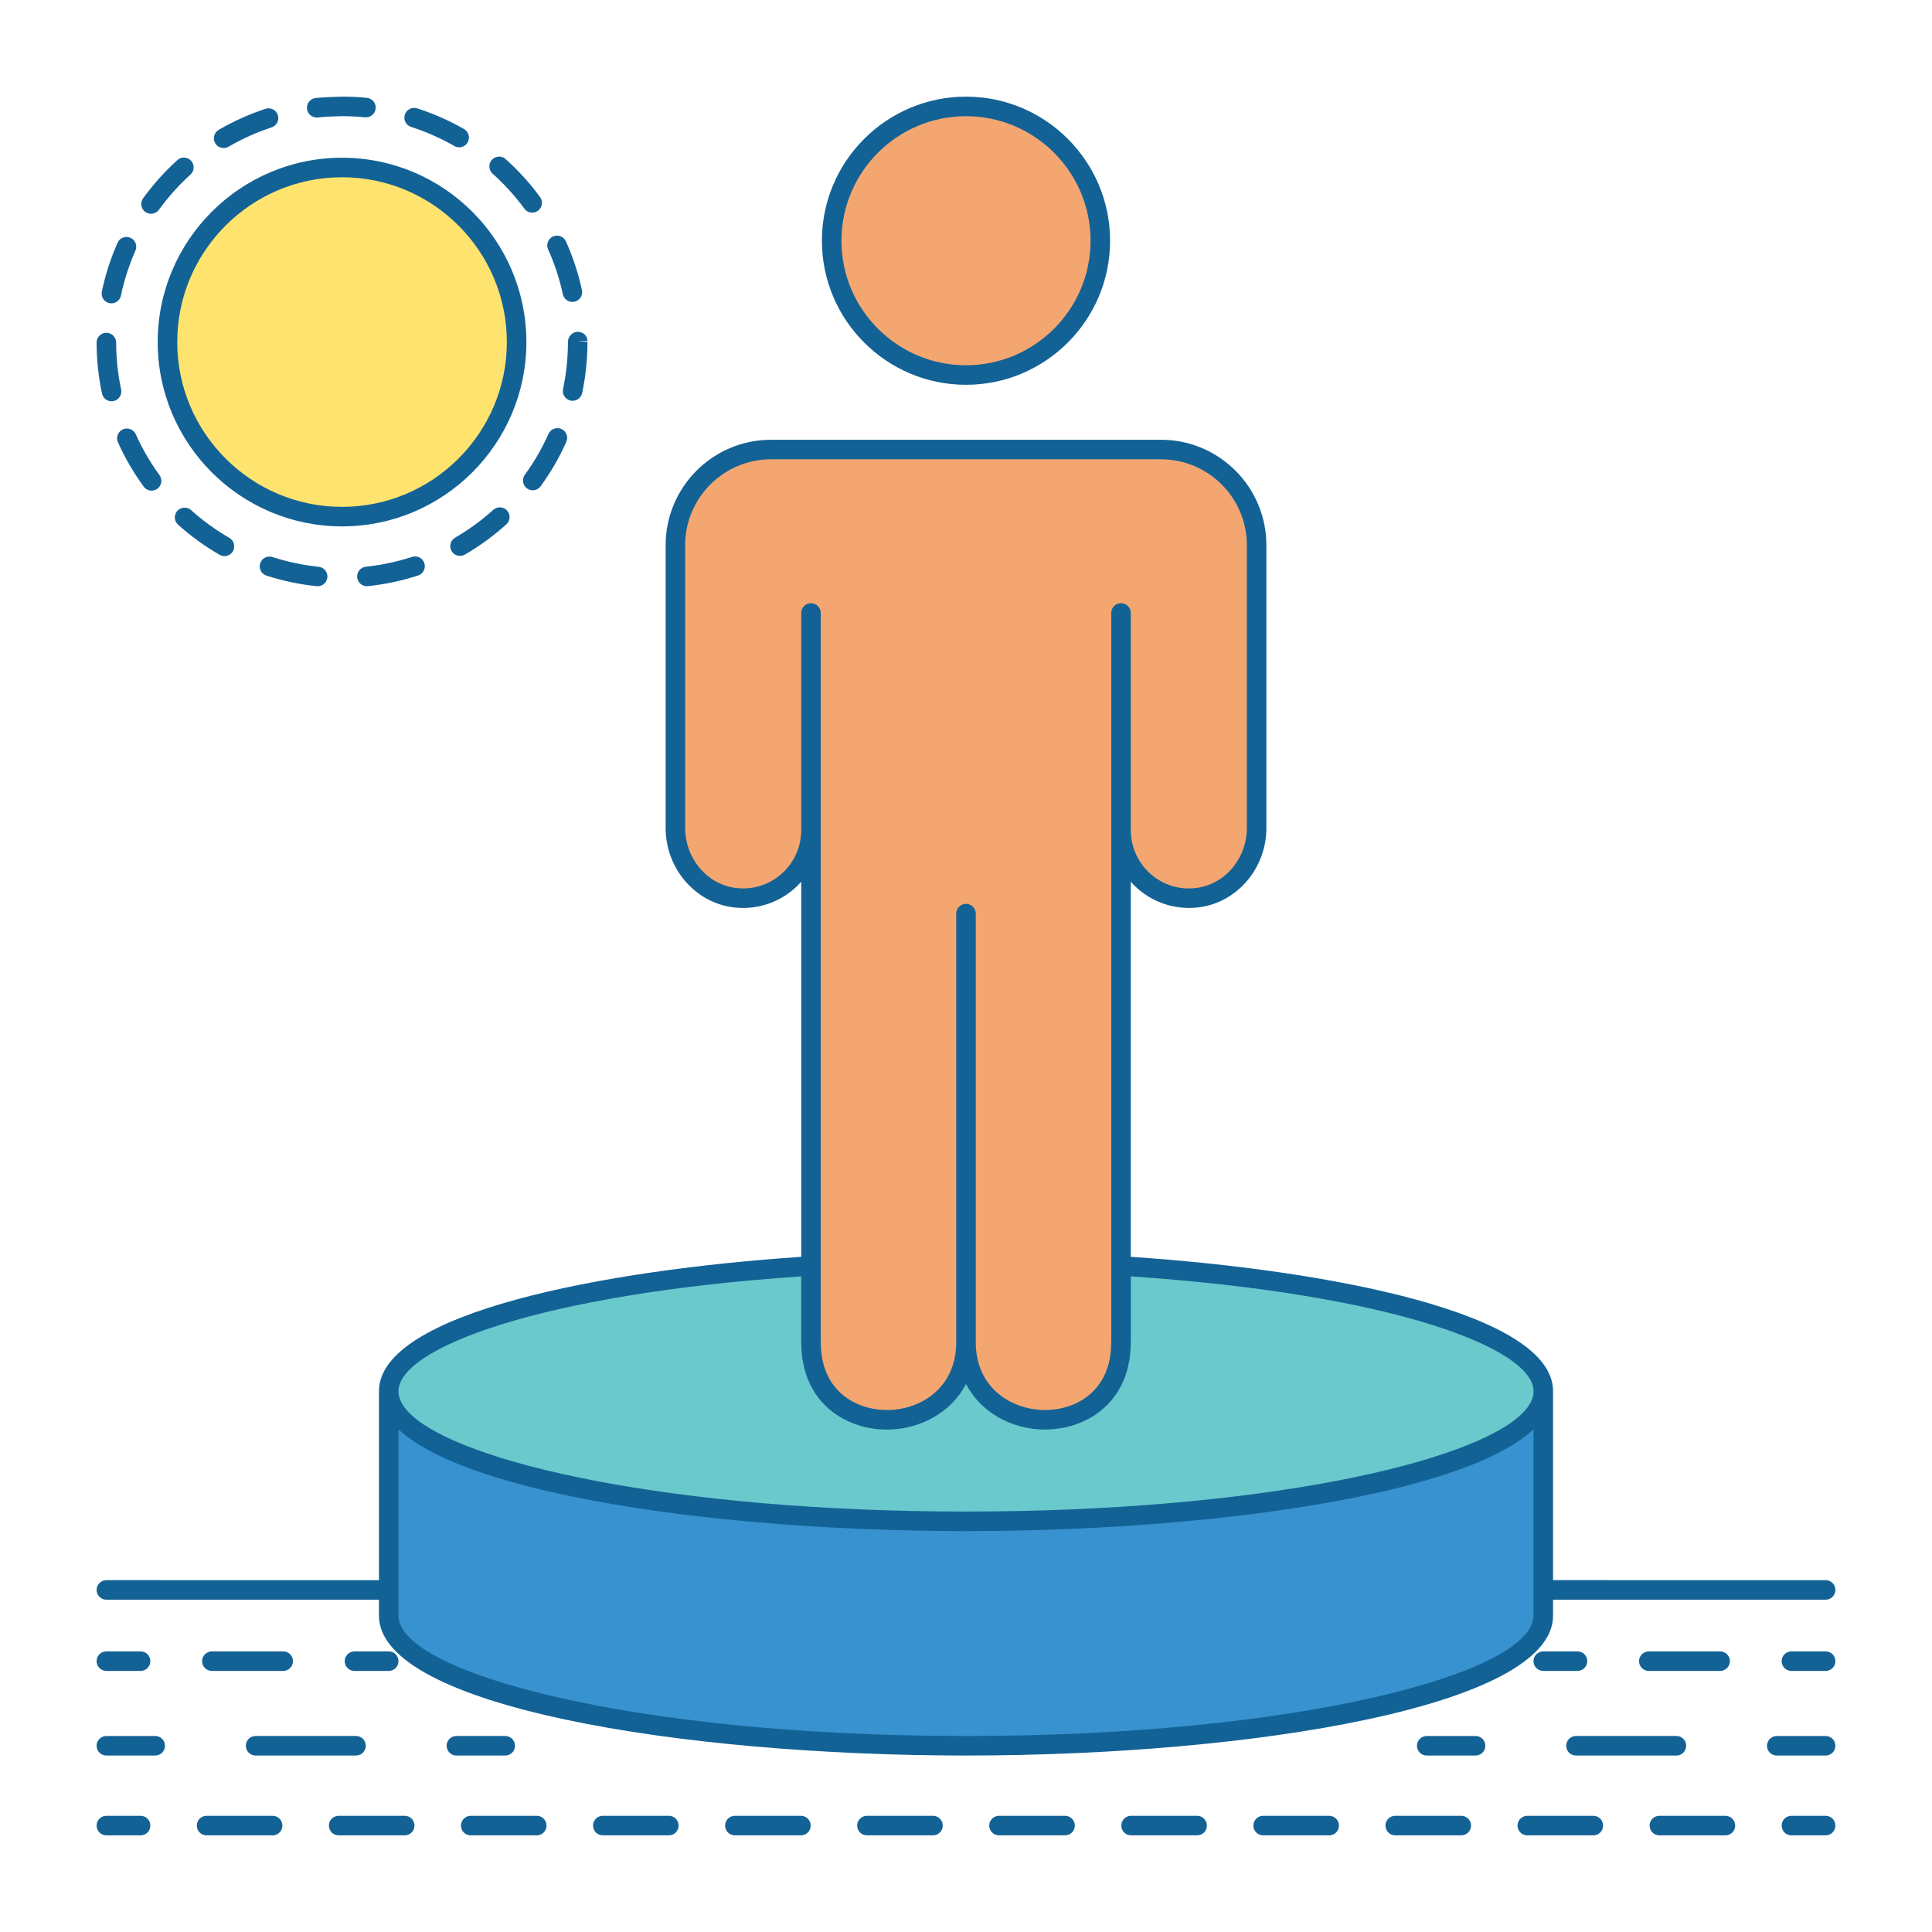
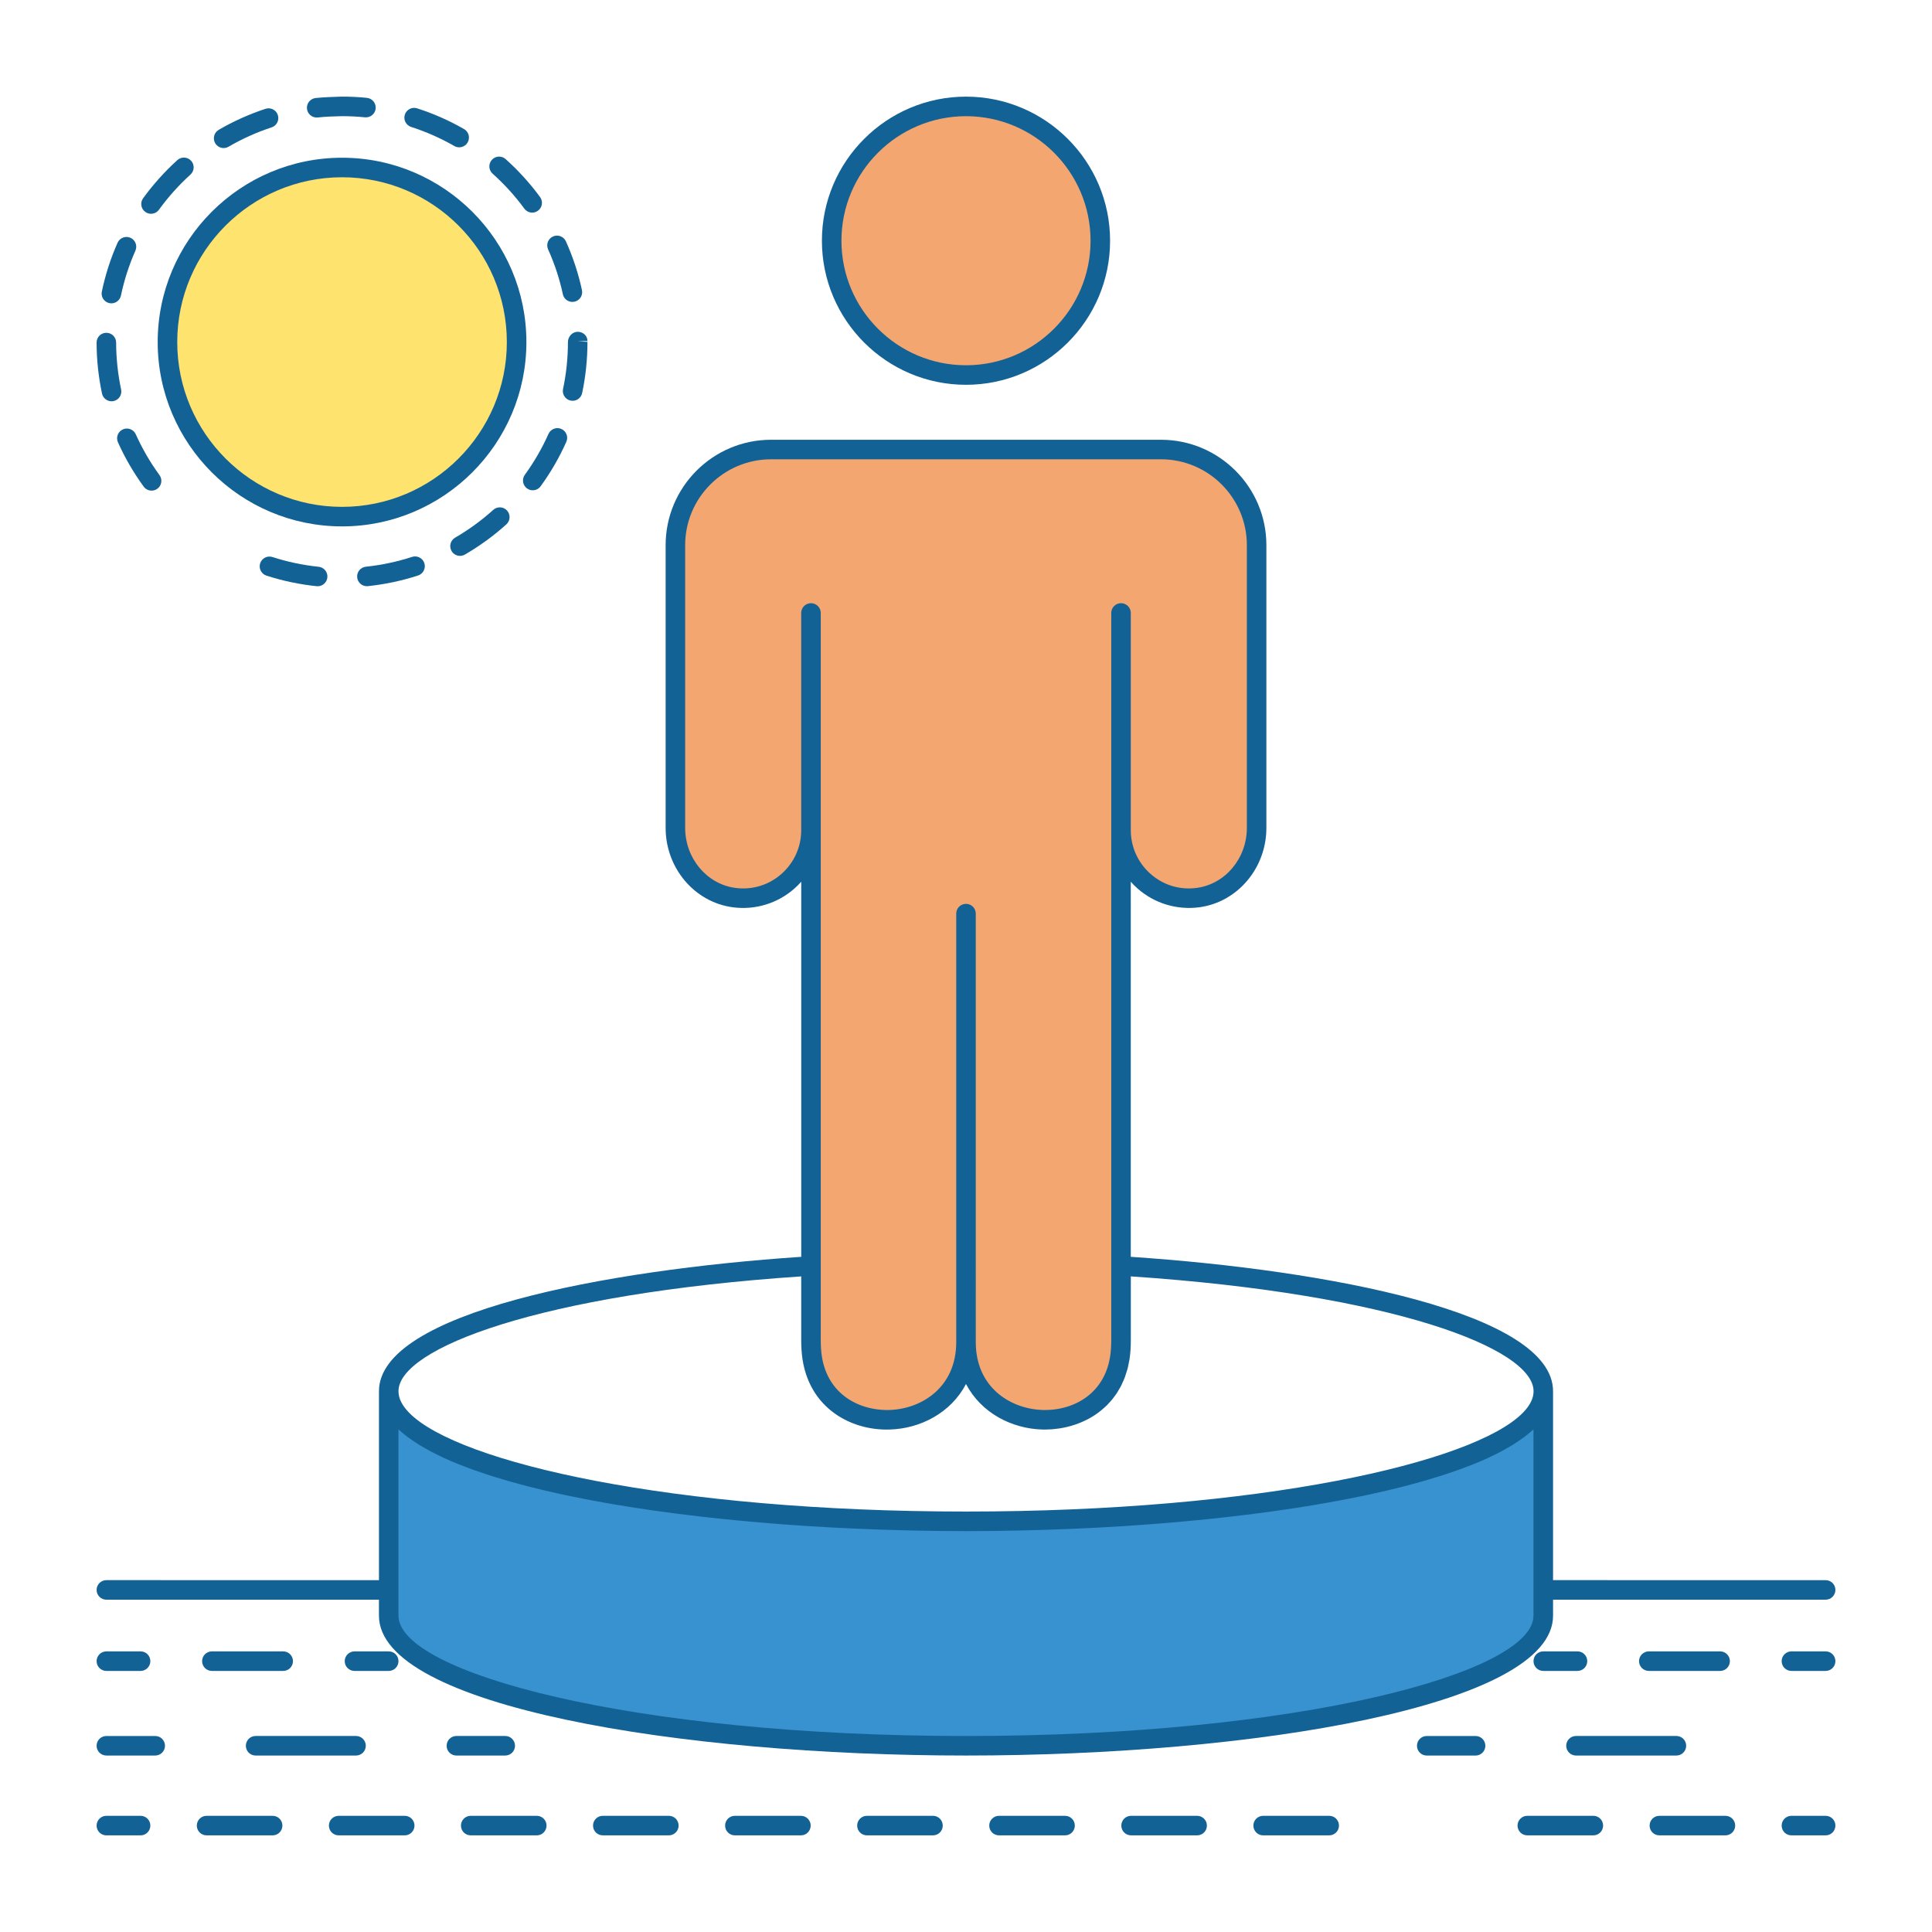
<svg xmlns="http://www.w3.org/2000/svg" height="800px" width="800px" version="1.1" id="Layer_1" viewBox="0 0 100 100" enable-background="new 0 0 100 100" xml:space="preserve">
  <g>
    <circle fill="#F4A671" cx="50" cy="12.46" r="6.952" />
    <path fill="#F4A671" d="M34.958,28.218l0,14.632c0,1.781,1.271,3.376,3.037,3.609c2.138,0.283,3.981-1.393,3.981-3.478v26.366   c0,0.158,0.005,0.315,0.014,0.471c0.296,5.114,8.01,4.775,8.01-0.347c0,5.122,7.713,5.461,8.01,0.347   c0.009-0.156,0.014-0.313,0.014-0.471V42.982c0,2.085,1.843,3.761,3.981,3.478c1.766-0.234,3.037-1.828,3.037-3.609V28.218   c0-2.734-2.217-4.95-4.951-4.95H39.909C37.175,23.267,34.958,25.484,34.958,28.218z" />
    <path fill="#3792CF" d="M50,78.743c-16.503,0-29.881-3.014-29.881-6.732v11.617c0,3.718,13.378,6.732,29.881,6.732   s29.881-3.014,29.881-6.732V72.011C79.881,75.729,66.503,78.743,50,78.743z" />
-     <path fill="#6AC9CC" d="M58.024,65.526v3.821c0,0.158-0.005,0.315-0.014,0.471C57.714,74.933,50,74.594,50,69.472   c0,5.122-7.713,5.461-8.01,0.347c-0.009-0.156-0.014-0.313-0.014-0.471v-3.821c-12.605,0.79-21.857,3.393-21.857,6.485   c0,3.718,13.378,6.732,29.881,6.732s29.881-3.014,29.881-6.732C79.881,68.919,70.628,66.316,58.024,65.526z" />
    <circle fill="#FEE36F" cx="17.704" cy="17.705" r="9.036" />
-     <path fill="#136296" d="M50,19.917c4.112,0,7.458-3.345,7.458-7.457S54.112,5.002,50,5.002s-7.458,3.345-7.458,7.457   S45.888,19.917,50,19.917z M50,6.014c3.555,0,6.447,2.892,6.447,6.446S53.555,18.906,50,18.906s-6.447-2.892-6.447-6.446   S46.446,6.014,50,6.014z" />
+     <path fill="#136296" d="M50,19.917c4.112,0,7.458-3.345,7.458-7.457S54.112,5.002,50,5.002s-7.458,3.345-7.458,7.457   S45.888,19.917,50,19.917z M50,6.014c3.555,0,6.447,2.892,6.447,6.446S53.555,18.906,50,18.906s-6.447-2.892-6.447-6.446   S46.446,6.014,50,6.014" />
    <g>
      <path fill="#136296" d="M80.386,83.628V82.8h14.108c0.279,0,0.506-0.226,0.506-0.506s-0.226-0.506-0.506-0.506H80.386v-9.778    c0-4.063-11.664-6.274-21.857-6.957V45.639c0.113,0.127,0.234,0.248,0.363,0.361c0.87,0.763,2.029,1.112,3.179,0.961    c1.982-0.262,3.477-2.029,3.477-4.111V28.218c0-3.009-2.448-5.456-5.456-5.456H39.909c-3.009,0-5.456,2.447-5.456,5.456V42.85    c0,2.081,1.495,3.848,3.477,4.111c1.152,0.153,2.309-0.197,3.179-0.961c0.129-0.113,0.25-0.234,0.363-0.361v19.414    c-10.193,0.683-21.857,2.895-21.857,6.957v9.778H5.506C5.227,81.789,5,82.015,5,82.294S5.227,82.8,5.506,82.8h14.108v0.828    c0,4.701,15.656,7.238,30.386,7.238S80.386,88.329,80.386,83.628z M40.442,45.239c-0.661,0.579-1.507,0.833-2.38,0.719    c-1.481-0.196-2.598-1.532-2.598-3.108V28.218c0-2.451,1.994-4.445,4.445-4.445h20.183c2.451,0,4.445,1.994,4.445,4.445V42.85    c0,1.576-1.117,2.912-2.598,3.108c-0.873,0.116-1.719-0.139-2.38-0.719c-0.654-0.573-1.029-1.396-1.029-2.258V31.727    c0-0.279-0.226-0.506-0.506-0.506s-0.506,0.226-0.506,0.506v11.254v22.545v3.821c0,0.149-0.004,0.296-0.013,0.442    c-0.132,2.271-1.87,3.236-3.53,3.191c-1.671-0.048-3.469-1.167-3.469-3.509V47.289c0-0.279-0.226-0.506-0.506-0.506    c-0.279,0-0.506,0.226-0.506,0.506v22.183c0,2.342-1.799,3.461-3.469,3.509c-1.659,0.038-3.398-0.92-3.53-3.191    c-0.008-0.147-0.013-0.294-0.013-0.443v-3.821V42.982V31.727c0-0.279-0.226-0.506-0.506-0.506s-0.506,0.226-0.506,0.506v11.254    C41.471,43.843,41.096,44.666,40.442,45.239z M41.471,66.066v3.282c0,0.168,0.005,0.334,0.014,0.5    c0.085,1.467,0.705,2.52,1.565,3.197c0.861,0.679,1.961,0.982,3.004,0.947c1.573-0.045,3.16-0.854,3.946-2.355    c0.785,1.501,2.373,2.31,3.946,2.355c0.047,0.001,0.094,0.002,0.141,0.002c0.034,0,0.067-0.003,0.101-0.004    c0.081-0.001,0.162-0.004,0.244-0.01c0.036-0.003,0.072-0.006,0.109-0.01c0.099-0.009,0.197-0.02,0.296-0.035    c0.021-0.003,0.041-0.007,0.062-0.011c0.112-0.018,0.223-0.04,0.334-0.067c0.009-0.002,0.018-0.005,0.027-0.007    c0.12-0.029,0.239-0.063,0.357-0.102c0.002-0.001,0.004-0.001,0.006-0.002c0.247-0.082,0.488-0.185,0.72-0.309    c0.001,0,0.001-0.001,0.002-0.001c0.115-0.062,0.227-0.129,0.337-0.202c0.004-0.003,0.008-0.006,0.012-0.009    c0.105-0.071,0.208-0.146,0.307-0.227c0.009-0.008,0.018-0.016,0.027-0.024c0.093-0.077,0.184-0.158,0.271-0.245    c0.015-0.015,0.029-0.032,0.044-0.047c0.079-0.082,0.157-0.166,0.23-0.255c0.02-0.025,0.038-0.053,0.058-0.078    c0.065-0.084,0.129-0.169,0.188-0.259c0.025-0.038,0.046-0.079,0.069-0.118c0.05-0.083,0.101-0.166,0.146-0.255    c0.027-0.053,0.049-0.111,0.074-0.166c0.036-0.081,0.075-0.159,0.107-0.244c0.027-0.071,0.048-0.148,0.072-0.222    c0.024-0.075,0.051-0.148,0.072-0.226c0.025-0.096,0.043-0.198,0.063-0.299c0.012-0.063,0.029-0.122,0.039-0.187    c0.026-0.169,0.045-0.343,0.056-0.525c0.009-0.165,0.014-0.332,0.014-0.5v-3.282c13.544,0.91,20.846,3.725,20.846,5.945    c0,0.368-0.188,0.742-0.552,1.113C76.277,75.725,65.147,78.237,50,78.237s-26.277-2.512-28.823-5.113    c-0.364-0.372-0.552-0.745-0.552-1.113C20.625,69.791,27.927,66.976,41.471,66.066z M50,89.855    c-17.311,0-29.375-3.281-29.375-6.226v-9.64c0.013,0.012,0.029,0.024,0.043,0.036c0.043,0.039,0.092,0.078,0.138,0.117    c0.091,0.077,0.185,0.155,0.285,0.23c0.058,0.043,0.119,0.086,0.179,0.129c0.1,0.07,0.204,0.14,0.312,0.209    c0.067,0.043,0.134,0.085,0.204,0.127c0.116,0.069,0.237,0.138,0.36,0.206c0.07,0.039,0.139,0.078,0.212,0.116    c0.149,0.077,0.305,0.153,0.464,0.229c0.055,0.026,0.107,0.053,0.164,0.079c0.217,0.1,0.444,0.198,0.68,0.293    c0.065,0.026,0.135,0.052,0.201,0.078c0.176,0.069,0.353,0.138,0.538,0.205c0.098,0.036,0.199,0.07,0.299,0.105    c0.162,0.057,0.325,0.113,0.493,0.168c0.111,0.036,0.224,0.072,0.338,0.108c0.168,0.053,0.339,0.105,0.513,0.156    c0.116,0.034,0.231,0.068,0.35,0.102c0.187,0.053,0.378,0.105,0.571,0.156c0.111,0.03,0.22,0.06,0.332,0.089    c0.253,0.065,0.512,0.129,0.775,0.191c0.056,0.013,0.11,0.028,0.167,0.041c0.315,0.074,0.638,0.146,0.966,0.216    c0.123,0.026,0.25,0.052,0.375,0.077c0.213,0.044,0.427,0.088,0.645,0.13c0.147,0.029,0.295,0.056,0.444,0.084    c0.204,0.038,0.409,0.076,0.616,0.113c0.155,0.028,0.312,0.055,0.469,0.082c0.21,0.036,0.422,0.071,0.636,0.105    c0.156,0.025,0.312,0.051,0.47,0.075c0.232,0.036,0.468,0.07,0.704,0.105c0.142,0.021,0.283,0.042,0.427,0.062    c0.37,0.052,0.743,0.102,1.12,0.15c0.119,0.015,0.24,0.029,0.36,0.044c0.272,0.033,0.544,0.067,0.819,0.098    c0.167,0.019,0.336,0.037,0.505,0.056c0.232,0.025,0.465,0.051,0.7,0.075c0.181,0.019,0.362,0.036,0.544,0.054    c0.226,0.022,0.453,0.043,0.681,0.064c0.186,0.017,0.372,0.034,0.559,0.05c0.233,0.02,0.467,0.039,0.702,0.058    c0.182,0.014,0.363,0.029,0.545,0.043c0.265,0.02,0.532,0.038,0.799,0.056c0.153,0.01,0.304,0.022,0.457,0.032    c0.405,0.026,0.812,0.05,1.22,0.072c0.168,0.009,0.337,0.017,0.505,0.025c0.256,0.013,0.512,0.026,0.769,0.037    c0.191,0.008,0.382,0.016,0.573,0.023c0.239,0.009,0.478,0.019,0.717,0.027c0.195,0.007,0.391,0.013,0.586,0.019    c0.236,0.007,0.471,0.013,0.707,0.019c0.197,0.005,0.393,0.01,0.59,0.013c0.244,0.005,0.489,0.008,0.733,0.012    c0.184,0.003,0.369,0.006,0.553,0.008c0.318,0.003,0.636,0.004,0.954,0.005c0.102,0,0.204,0.002,0.305,0.002    s0.204-0.001,0.305-0.002c0.318-0.001,0.636-0.002,0.954-0.005c0.184-0.002,0.369-0.005,0.553-0.008    c0.244-0.003,0.489-0.007,0.733-0.012c0.197-0.004,0.393-0.009,0.59-0.013c0.236-0.006,0.472-0.012,0.707-0.019    c0.196-0.006,0.391-0.012,0.586-0.019c0.239-0.008,0.478-0.017,0.717-0.027c0.191-0.008,0.382-0.015,0.573-0.023    c0.257-0.011,0.513-0.024,0.769-0.037c0.168-0.008,0.337-0.016,0.505-0.025c0.408-0.022,0.815-0.046,1.22-0.072    c0.153-0.01,0.305-0.021,0.457-0.032c0.267-0.018,0.534-0.036,0.799-0.056c0.183-0.014,0.364-0.028,0.545-0.043    c0.235-0.019,0.469-0.038,0.702-0.058c0.187-0.016,0.373-0.033,0.559-0.05c0.228-0.021,0.455-0.042,0.681-0.064    c0.182-0.018,0.363-0.035,0.544-0.054c0.235-0.024,0.467-0.049,0.7-0.075c0.168-0.018,0.337-0.036,0.505-0.056    c0.275-0.032,0.548-0.065,0.819-0.098c0.12-0.015,0.241-0.029,0.36-0.044c0.378-0.048,0.751-0.098,1.12-0.15    c0.144-0.02,0.284-0.042,0.427-0.062c0.236-0.034,0.471-0.069,0.704-0.105c0.158-0.024,0.314-0.05,0.47-0.075    c0.214-0.034,0.426-0.069,0.636-0.105c0.157-0.027,0.314-0.054,0.469-0.082c0.207-0.037,0.412-0.074,0.616-0.113    c0.149-0.028,0.298-0.056,0.444-0.084c0.218-0.042,0.432-0.086,0.645-0.13c0.125-0.026,0.252-0.051,0.375-0.077    c0.328-0.07,0.651-0.142,0.966-0.216c0.057-0.013,0.111-0.027,0.167-0.041c0.263-0.063,0.522-0.126,0.775-0.191    c0.113-0.029,0.222-0.059,0.332-0.089c0.193-0.051,0.384-0.103,0.571-0.156c0.118-0.034,0.234-0.068,0.35-0.102    c0.174-0.051,0.345-0.103,0.513-0.156c0.114-0.036,0.227-0.072,0.338-0.108c0.168-0.055,0.332-0.111,0.493-0.168    c0.1-0.035,0.201-0.07,0.299-0.105c0.185-0.067,0.362-0.136,0.538-0.205c0.066-0.026,0.136-0.052,0.201-0.078    c0.235-0.096,0.462-0.194,0.68-0.293c0.057-0.026,0.108-0.053,0.164-0.079c0.159-0.075,0.315-0.151,0.464-0.229    c0.073-0.038,0.142-0.077,0.212-0.116c0.124-0.068,0.245-0.136,0.36-0.206c0.07-0.042,0.138-0.085,0.204-0.127    c0.108-0.069,0.212-0.139,0.312-0.209c0.061-0.043,0.122-0.086,0.179-0.129c0.101-0.076,0.194-0.153,0.285-0.23    c0.046-0.039,0.094-0.077,0.138-0.117c0.013-0.012,0.03-0.024,0.043-0.036v9.64C79.375,86.573,67.311,89.855,50,89.855z" />
      <path fill="#136296" d="M82.156,85.981c0-0.279-0.226-0.506-0.506-0.506h-1.77c-0.279,0-0.506,0.226-0.506,0.506    s0.226,0.506,0.506,0.506h1.77C81.93,86.487,82.156,86.26,82.156,85.981z" />
      <path fill="#136296" d="M89.539,85.981c0-0.279-0.226-0.506-0.506-0.506h-3.691c-0.279,0-0.506,0.226-0.506,0.506    s0.226,0.506,0.506,0.506h3.691C89.313,86.487,89.539,86.26,89.539,85.981z" />
      <path fill="#136296" d="M94.494,85.475h-1.77c-0.279,0-0.506,0.226-0.506,0.506s0.226,0.506,0.506,0.506h1.77    c0.279,0,0.506-0.226,0.506-0.506S94.774,85.475,94.494,85.475z" />
      <path fill="#136296" d="M5.506,86.487h1.77c0.279,0,0.506-0.226,0.506-0.506s-0.226-0.506-0.506-0.506h-1.77    C5.227,85.475,5,85.702,5,85.981S5.227,86.487,5.506,86.487z" />
      <path fill="#136296" d="M14.658,85.475h-3.691c-0.279,0-0.506,0.226-0.506,0.506s0.226,0.506,0.506,0.506h3.691    c0.279,0,0.506-0.226,0.506-0.506S14.938,85.475,14.658,85.475z" />
      <path fill="#136296" d="M20.119,86.487c0.279,0,0.506-0.226,0.506-0.506s-0.226-0.506-0.506-0.506h-1.77    c-0.279,0-0.506,0.226-0.506,0.506s0.226,0.506,0.506,0.506H20.119z" />
      <path fill="#136296" d="M76.376,89.855h-2.528c-0.279,0-0.506,0.226-0.506,0.506s0.226,0.506,0.506,0.506h2.528    c0.279,0,0.506-0.226,0.506-0.506S76.656,89.855,76.376,89.855z" />
      <path fill="#136296" d="M81.573,90.866h5.197c0.279,0,0.506-0.226,0.506-0.506s-0.226-0.506-0.506-0.506h-5.197    c-0.279,0-0.506,0.226-0.506,0.506S81.294,90.866,81.573,90.866z" />
-       <path fill="#136296" d="M94.494,89.855h-2.528c-0.279,0-0.506,0.226-0.506,0.506s0.226,0.506,0.506,0.506h2.528    c0.279,0,0.506-0.226,0.506-0.506S94.774,89.855,94.494,89.855z" />
      <path fill="#136296" d="M8.034,89.855H5.506C5.227,89.855,5,90.081,5,90.36s0.226,0.506,0.506,0.506h2.528    c0.279,0,0.506-0.226,0.506-0.506S8.313,89.855,8.034,89.855z" />
      <path fill="#136296" d="M12.725,90.36c0,0.279,0.226,0.506,0.506,0.506h5.197c0.279,0,0.506-0.226,0.506-0.506    s-0.226-0.506-0.506-0.506h-5.197C12.951,89.855,12.725,90.081,12.725,90.36z" />
      <path fill="#136296" d="M26.657,90.36c0-0.279-0.226-0.506-0.506-0.506h-2.528c-0.279,0-0.506,0.226-0.506,0.506    s0.226,0.506,0.506,0.506h2.528C26.431,90.866,26.657,90.639,26.657,90.36z" />
      <path fill="#136296" d="M7.276,93.986h-1.77C5.227,93.986,5,94.213,5,94.492s0.226,0.506,0.506,0.506h1.77    c0.279,0,0.506-0.226,0.506-0.506S7.555,93.986,7.276,93.986z" />
      <path fill="#136296" d="M14.111,93.986h-3.418c-0.279,0-0.506,0.226-0.506,0.506s0.226,0.506,0.506,0.506h3.418    c0.279,0,0.506-0.226,0.506-0.506S14.391,93.986,14.111,93.986z" />
      <path fill="#136296" d="M68.799,93.986h-3.418c-0.279,0-0.506,0.226-0.506,0.506s0.226,0.506,0.506,0.506h3.418    c0.279,0,0.506-0.226,0.506-0.506S69.078,93.986,68.799,93.986z" />
      <path fill="#136296" d="M27.783,93.986h-3.418c-0.279,0-0.506,0.226-0.506,0.506s0.226,0.506,0.506,0.506h3.418    c0.279,0,0.506-0.226,0.506-0.506S28.063,93.986,27.783,93.986z" />
-       <path fill="#136296" d="M75.635,93.986h-3.418c-0.279,0-0.506,0.226-0.506,0.506s0.226,0.506,0.506,0.506h3.418    c0.279,0,0.506-0.226,0.506-0.506S75.914,93.986,75.635,93.986z" />
      <path fill="#136296" d="M82.471,93.986h-3.418c-0.279,0-0.506,0.226-0.506,0.506s0.226,0.506,0.506,0.506h3.418    c0.279,0,0.506-0.226,0.506-0.506S82.75,93.986,82.471,93.986z" />
      <path fill="#136296" d="M89.307,93.986h-3.418c-0.279,0-0.506,0.226-0.506,0.506s0.226,0.506,0.506,0.506h3.418    c0.279,0,0.506-0.226,0.506-0.506S89.586,93.986,89.307,93.986z" />
      <path fill="#136296" d="M61.963,93.986h-3.418c-0.279,0-0.506,0.226-0.506,0.506s0.226,0.506,0.506,0.506h3.418    c0.279,0,0.506-0.226,0.506-0.506S62.242,93.986,61.963,93.986z" />
      <path fill="#136296" d="M55.127,93.986h-3.418c-0.279,0-0.506,0.226-0.506,0.506s0.226,0.506,0.506,0.506h3.418    c0.279,0,0.506-0.226,0.506-0.506S55.406,93.986,55.127,93.986z" />
      <path fill="#136296" d="M34.619,93.986h-3.418c-0.279,0-0.506,0.226-0.506,0.506s0.226,0.506,0.506,0.506h3.418    c0.279,0,0.506-0.226,0.506-0.506S34.899,93.986,34.619,93.986z" />
      <path fill="#136296" d="M20.947,93.986H17.53c-0.279,0-0.506,0.226-0.506,0.506s0.226,0.506,0.506,0.506h3.418    c0.279,0,0.506-0.226,0.506-0.506S21.227,93.986,20.947,93.986z" />
      <path fill="#136296" d="M41.455,93.986h-3.418c-0.279,0-0.506,0.226-0.506,0.506s0.226,0.506,0.506,0.506h3.418    c0.279,0,0.506-0.226,0.506-0.506S41.734,93.986,41.455,93.986z" />
      <path fill="#136296" d="M48.291,93.986h-3.418c-0.279,0-0.506,0.226-0.506,0.506s0.226,0.506,0.506,0.506h3.418    c0.279,0,0.506-0.226,0.506-0.506S48.57,93.986,48.291,93.986z" />
      <path fill="#136296" d="M94.494,93.986h-1.77c-0.279,0-0.506,0.226-0.506,0.506s0.226,0.506,0.506,0.506h1.77    c0.279,0,0.506-0.226,0.506-0.506S94.774,93.986,94.494,93.986z" />
      <path fill="#136296" d="M21.282,6.571c0.775,0.249,1.526,0.581,2.234,0.987c0.079,0.046,0.166,0.067,0.251,0.067    c0.175,0,0.345-0.091,0.439-0.254c0.139-0.242,0.056-0.551-0.187-0.69c-0.769-0.442-1.586-0.803-2.429-1.073    c-0.266-0.087-0.551,0.061-0.636,0.327C20.869,6.201,21.016,6.486,21.282,6.571z" />
      <path fill="#136296" d="M11.576,7.663c0.086,0,0.174-0.022,0.254-0.069c0.706-0.411,1.455-0.747,2.228-1.001    c0.265-0.087,0.41-0.373,0.323-0.638c-0.087-0.265-0.372-0.411-0.638-0.323c-0.84,0.276-1.655,0.641-2.422,1.088    c-0.241,0.14-0.323,0.45-0.183,0.691C11.232,7.573,11.402,7.663,11.576,7.663z" />
      <path fill="#136296" d="M16.392,6.083c0.018,0,0.036-0.001,0.054-0.003c0.416-0.044,0.826-0.059,1.258-0.067    c0.396,0,0.795,0.02,1.186,0.059c0.277,0.027,0.526-0.175,0.554-0.453c0.028-0.278-0.175-0.526-0.453-0.554    c-0.425-0.043-0.858-0.064-1.287-0.064c-0.449,0.017-0.915,0.024-1.366,0.073c-0.278,0.03-0.479,0.279-0.449,0.556    C15.917,5.891,16.136,6.083,16.392,6.083z" />
      <path fill="#136296" d="M29.396,17.705c0,0.82-0.085,1.637-0.253,2.43c-0.058,0.273,0.117,0.541,0.39,0.599    c0.035,0.007,0.071,0.011,0.105,0.011c0.234,0,0.444-0.163,0.494-0.401c0.182-0.862,0.275-1.75,0.275-2.647l-0.506-0.043h0.506    c0-0.279-0.226-0.48-0.505-0.48C29.622,17.174,29.396,17.426,29.396,17.705z" />
      <path fill="#136296" d="M29.057,22.203c-0.254-0.113-0.554,0.001-0.668,0.256c-0.331,0.744-0.743,1.455-1.223,2.115    c-0.164,0.226-0.115,0.542,0.111,0.706c0.09,0.065,0.194,0.097,0.297,0.097c0.156,0,0.31-0.072,0.409-0.208    c0.522-0.717,0.969-1.49,1.329-2.299C29.427,22.615,29.312,22.316,29.057,22.203z" />
      <path fill="#136296" d="M29.133,15.228c0.051,0.237,0.261,0.399,0.494,0.399c0.035,0,0.071-0.004,0.107-0.011    c0.273-0.059,0.446-0.328,0.388-0.601c-0.187-0.865-0.466-1.714-0.83-2.522c-0.114-0.255-0.414-0.368-0.669-0.253    c-0.255,0.115-0.368,0.414-0.253,0.669C28.705,13.652,28.962,14.432,29.133,15.228z" />
      <path fill="#136296" d="M27.139,10.798c0.099,0.135,0.252,0.207,0.408,0.207c0.104,0,0.208-0.032,0.298-0.098    c0.225-0.165,0.274-0.481,0.109-0.707c-0.523-0.714-1.123-1.375-1.783-1.965c-0.208-0.187-0.528-0.169-0.714,0.04    c-0.186,0.208-0.168,0.528,0.04,0.714C26.105,9.532,26.657,10.141,27.139,10.798z" />
-       <path fill="#136296" d="M9.893,26.405c-0.208-0.187-0.527-0.169-0.714,0.038c-0.187,0.208-0.17,0.527,0.038,0.714    c0.659,0.592,1.382,1.117,2.149,1.559c0.079,0.046,0.166,0.068,0.252,0.068c0.175,0,0.345-0.091,0.438-0.253    c0.139-0.242,0.057-0.551-0.185-0.69C11.165,27.433,10.499,26.95,9.893,26.405z" />
      <path fill="#136296" d="M6.36,22.225c-0.255,0.114-0.369,0.413-0.255,0.668c0.361,0.806,0.81,1.578,1.333,2.295    c0.099,0.136,0.253,0.207,0.409,0.207c0.103,0,0.208-0.032,0.298-0.097c0.225-0.165,0.275-0.481,0.11-0.707    c-0.481-0.659-0.894-1.37-1.227-2.112C6.914,22.225,6.614,22.111,6.36,22.225z" />
      <path fill="#136296" d="M7.817,11.065c0.157,0,0.311-0.073,0.41-0.209c0.478-0.66,1.027-1.272,1.631-1.82    c0.207-0.187,0.223-0.507,0.035-0.714C9.706,8.116,9.386,8.1,9.179,8.287c-0.656,0.595-1.253,1.26-1.772,1.976    c-0.164,0.226-0.113,0.542,0.113,0.706C7.61,11.034,7.714,11.065,7.817,11.065z" />
      <path fill="#136296" d="M5.661,15.69c0.035,0.007,0.07,0.011,0.104,0.011c0.234,0,0.445-0.164,0.495-0.402    c0.167-0.797,0.419-1.579,0.749-2.324c0.113-0.255-0.002-0.554-0.257-0.667c-0.255-0.114-0.554,0.002-0.667,0.257    c-0.359,0.81-0.633,1.661-0.814,2.527C5.213,15.365,5.388,15.633,5.661,15.69z" />
      <path fill="#136296" d="M5.774,20.77c0.035,0,0.071-0.003,0.106-0.011c0.273-0.058,0.447-0.327,0.389-0.6    c-0.169-0.793-0.256-1.61-0.258-2.43c-0.001-0.279-0.227-0.504-0.506-0.504c0,0-0.001,0-0.001,0    C5.225,17.225,4.999,17.452,5,17.731c0.002,0.889,0.096,1.777,0.28,2.639C5.331,20.608,5.541,20.77,5.774,20.77z" />
      <path fill="#136296" d="M25.532,26.39c-0.606,0.546-1.27,1.03-1.975,1.439c-0.242,0.14-0.324,0.45-0.184,0.691    c0.094,0.162,0.263,0.252,0.438,0.252c0.086,0,0.173-0.022,0.253-0.068c0.765-0.444,1.487-0.969,2.145-1.563    c0.207-0.187,0.224-0.507,0.037-0.714C26.059,26.22,25.739,26.203,25.532,26.39z" />
      <path fill="#136296" d="M21.327,28.825c-0.773,0.252-1.577,0.422-2.389,0.508c-0.278,0.029-0.479,0.278-0.45,0.556    c0.027,0.26,0.247,0.453,0.502,0.453c0.018,0,0.035-0.001,0.053-0.003c0.883-0.093,1.756-0.278,2.597-0.552    c0.265-0.086,0.411-0.372,0.324-0.637C21.878,28.884,21.594,28.739,21.327,28.825z" />
      <path fill="#136296" d="M14.103,28.832c-0.266-0.086-0.551,0.06-0.637,0.325c-0.086,0.266,0.059,0.551,0.325,0.637    c0.841,0.272,1.715,0.456,2.599,0.547c0.018,0.002,0.035,0.003,0.052,0.003c0.256,0,0.476-0.194,0.502-0.454    c0.029-0.278-0.174-0.526-0.451-0.554C15.681,29.252,14.877,29.082,14.103,28.832z" />
      <path fill="#136296" d="M17.704,27.246c5.261,0,9.542-4.28,9.542-9.541s-4.28-9.541-9.542-9.541s-9.542,4.28-9.542,9.541    S12.443,27.246,17.704,27.246z M17.704,9.175c4.704,0,8.53,3.826,8.53,8.53c0,4.704-3.827,8.53-8.53,8.53s-8.53-3.826-8.53-8.53    C9.174,13.002,13,9.175,17.704,9.175z" />
    </g>
  </g>
</svg>